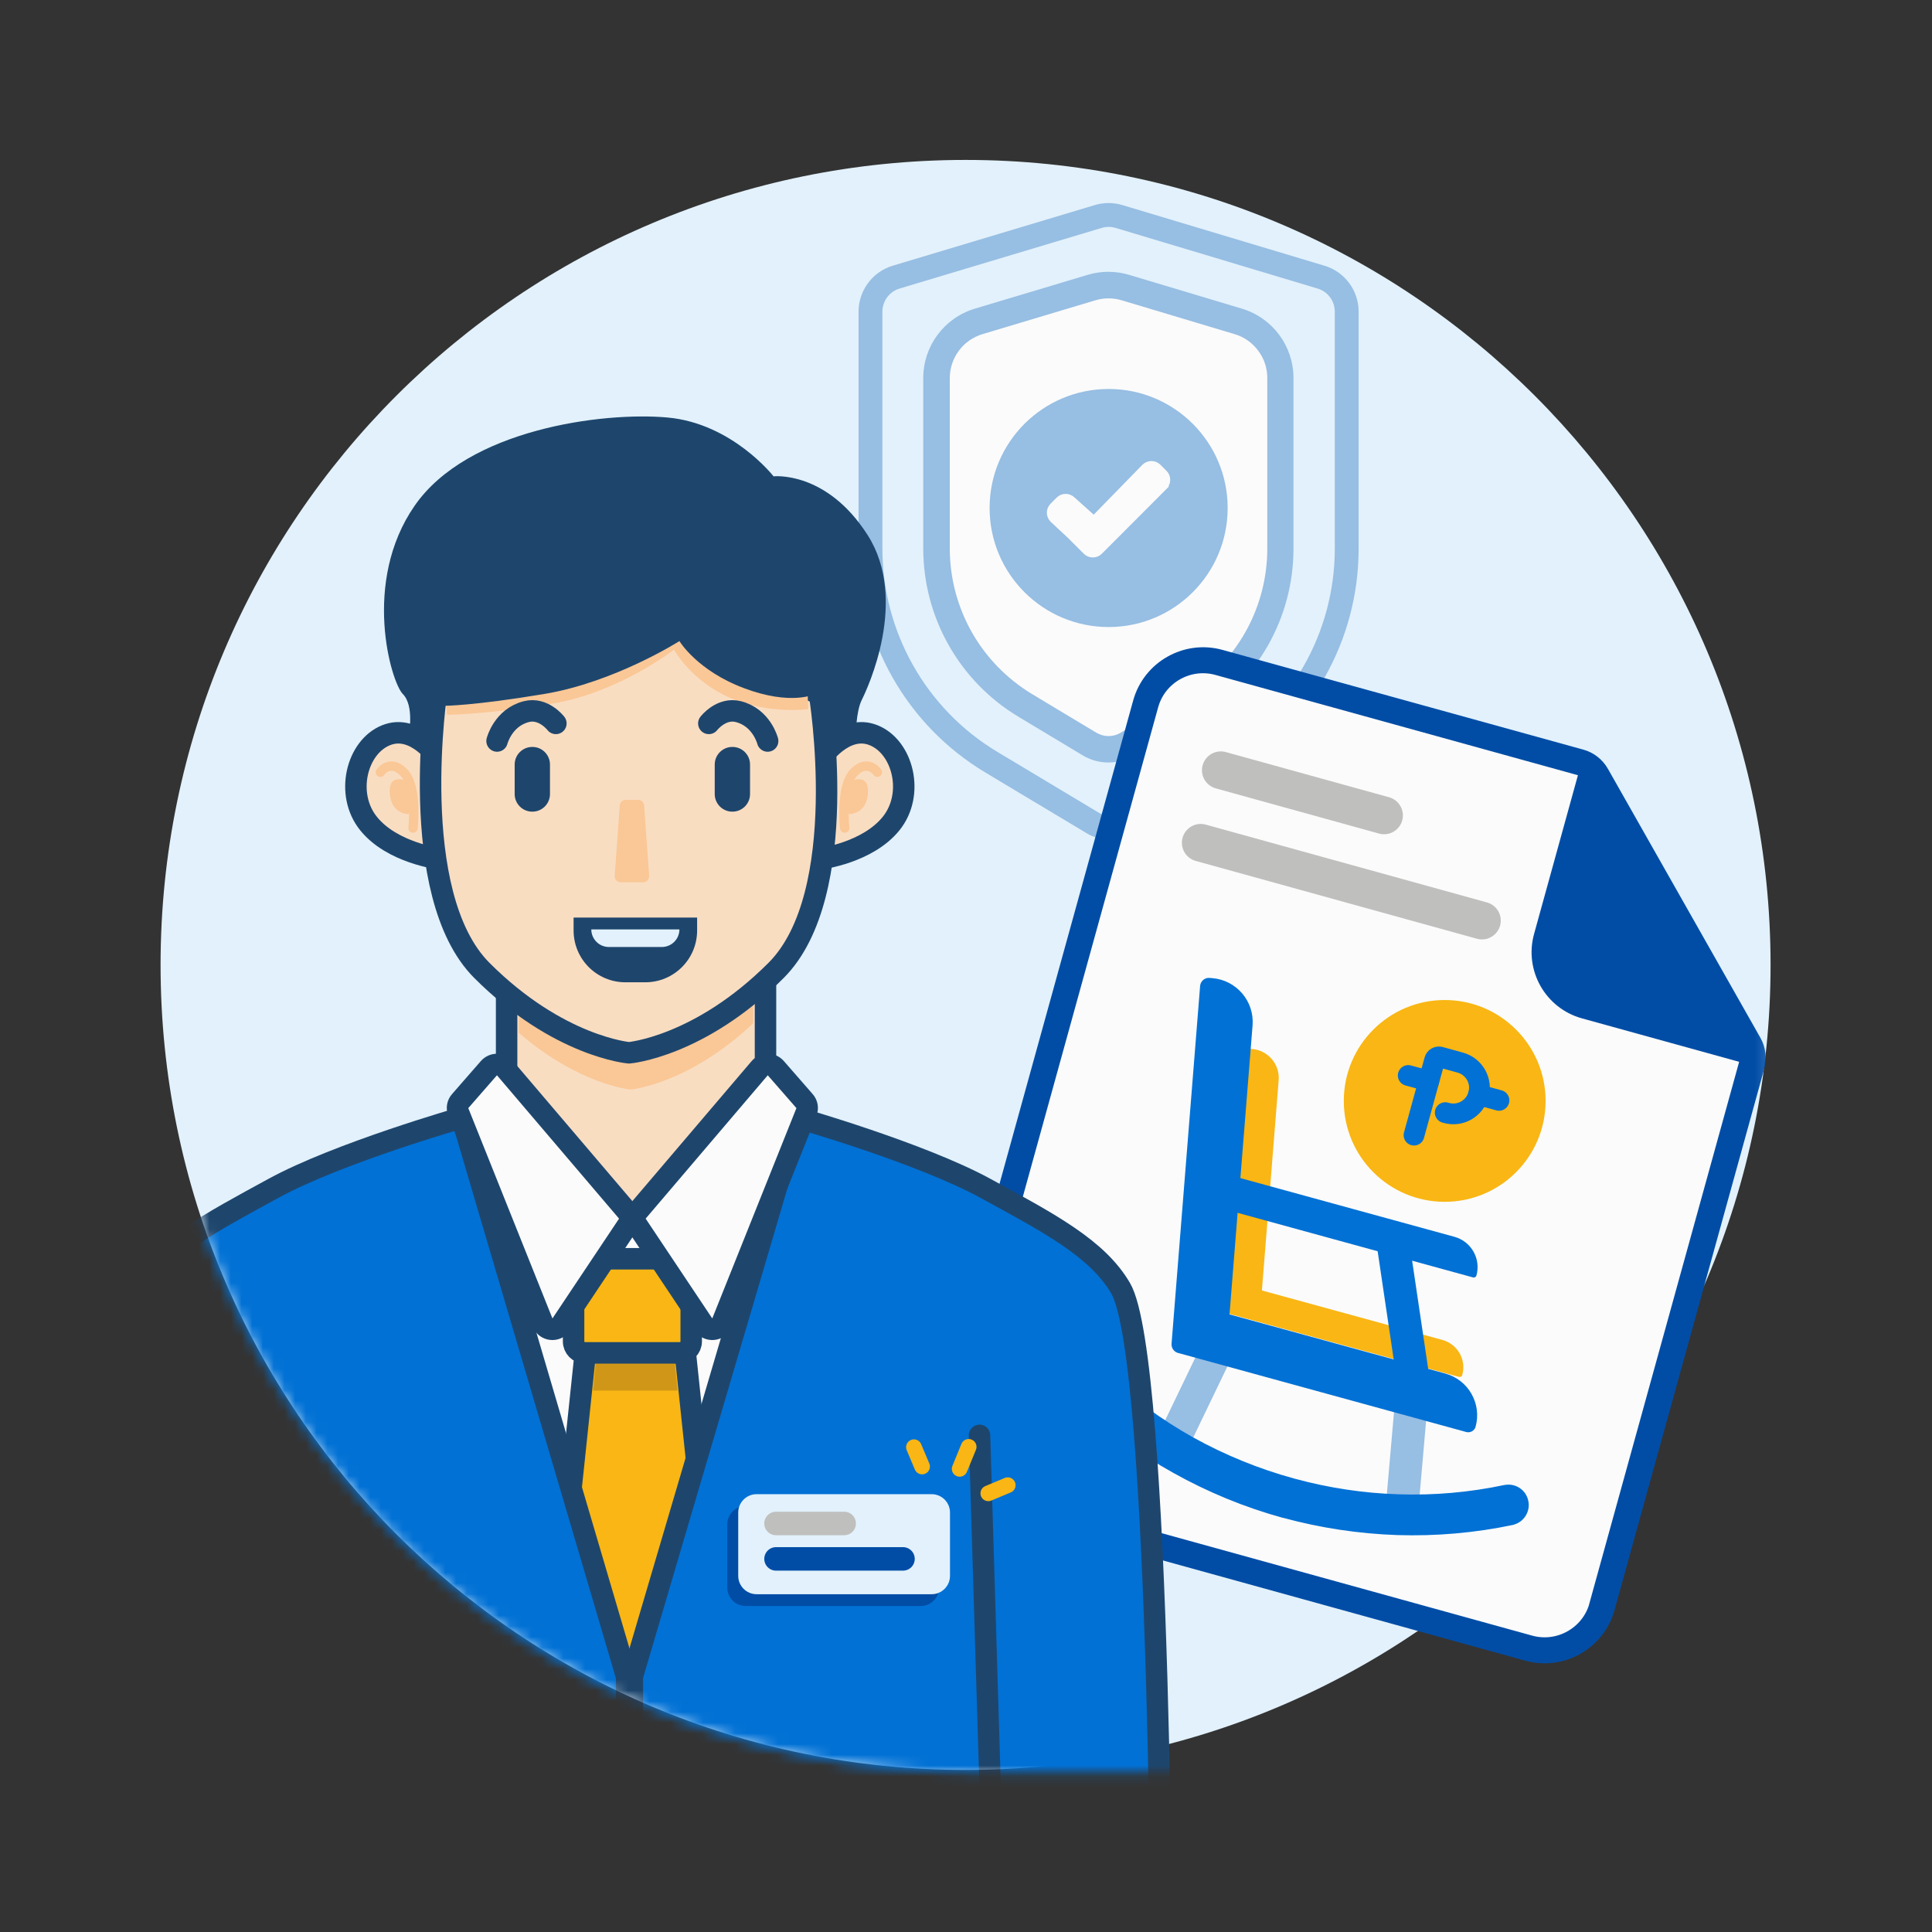
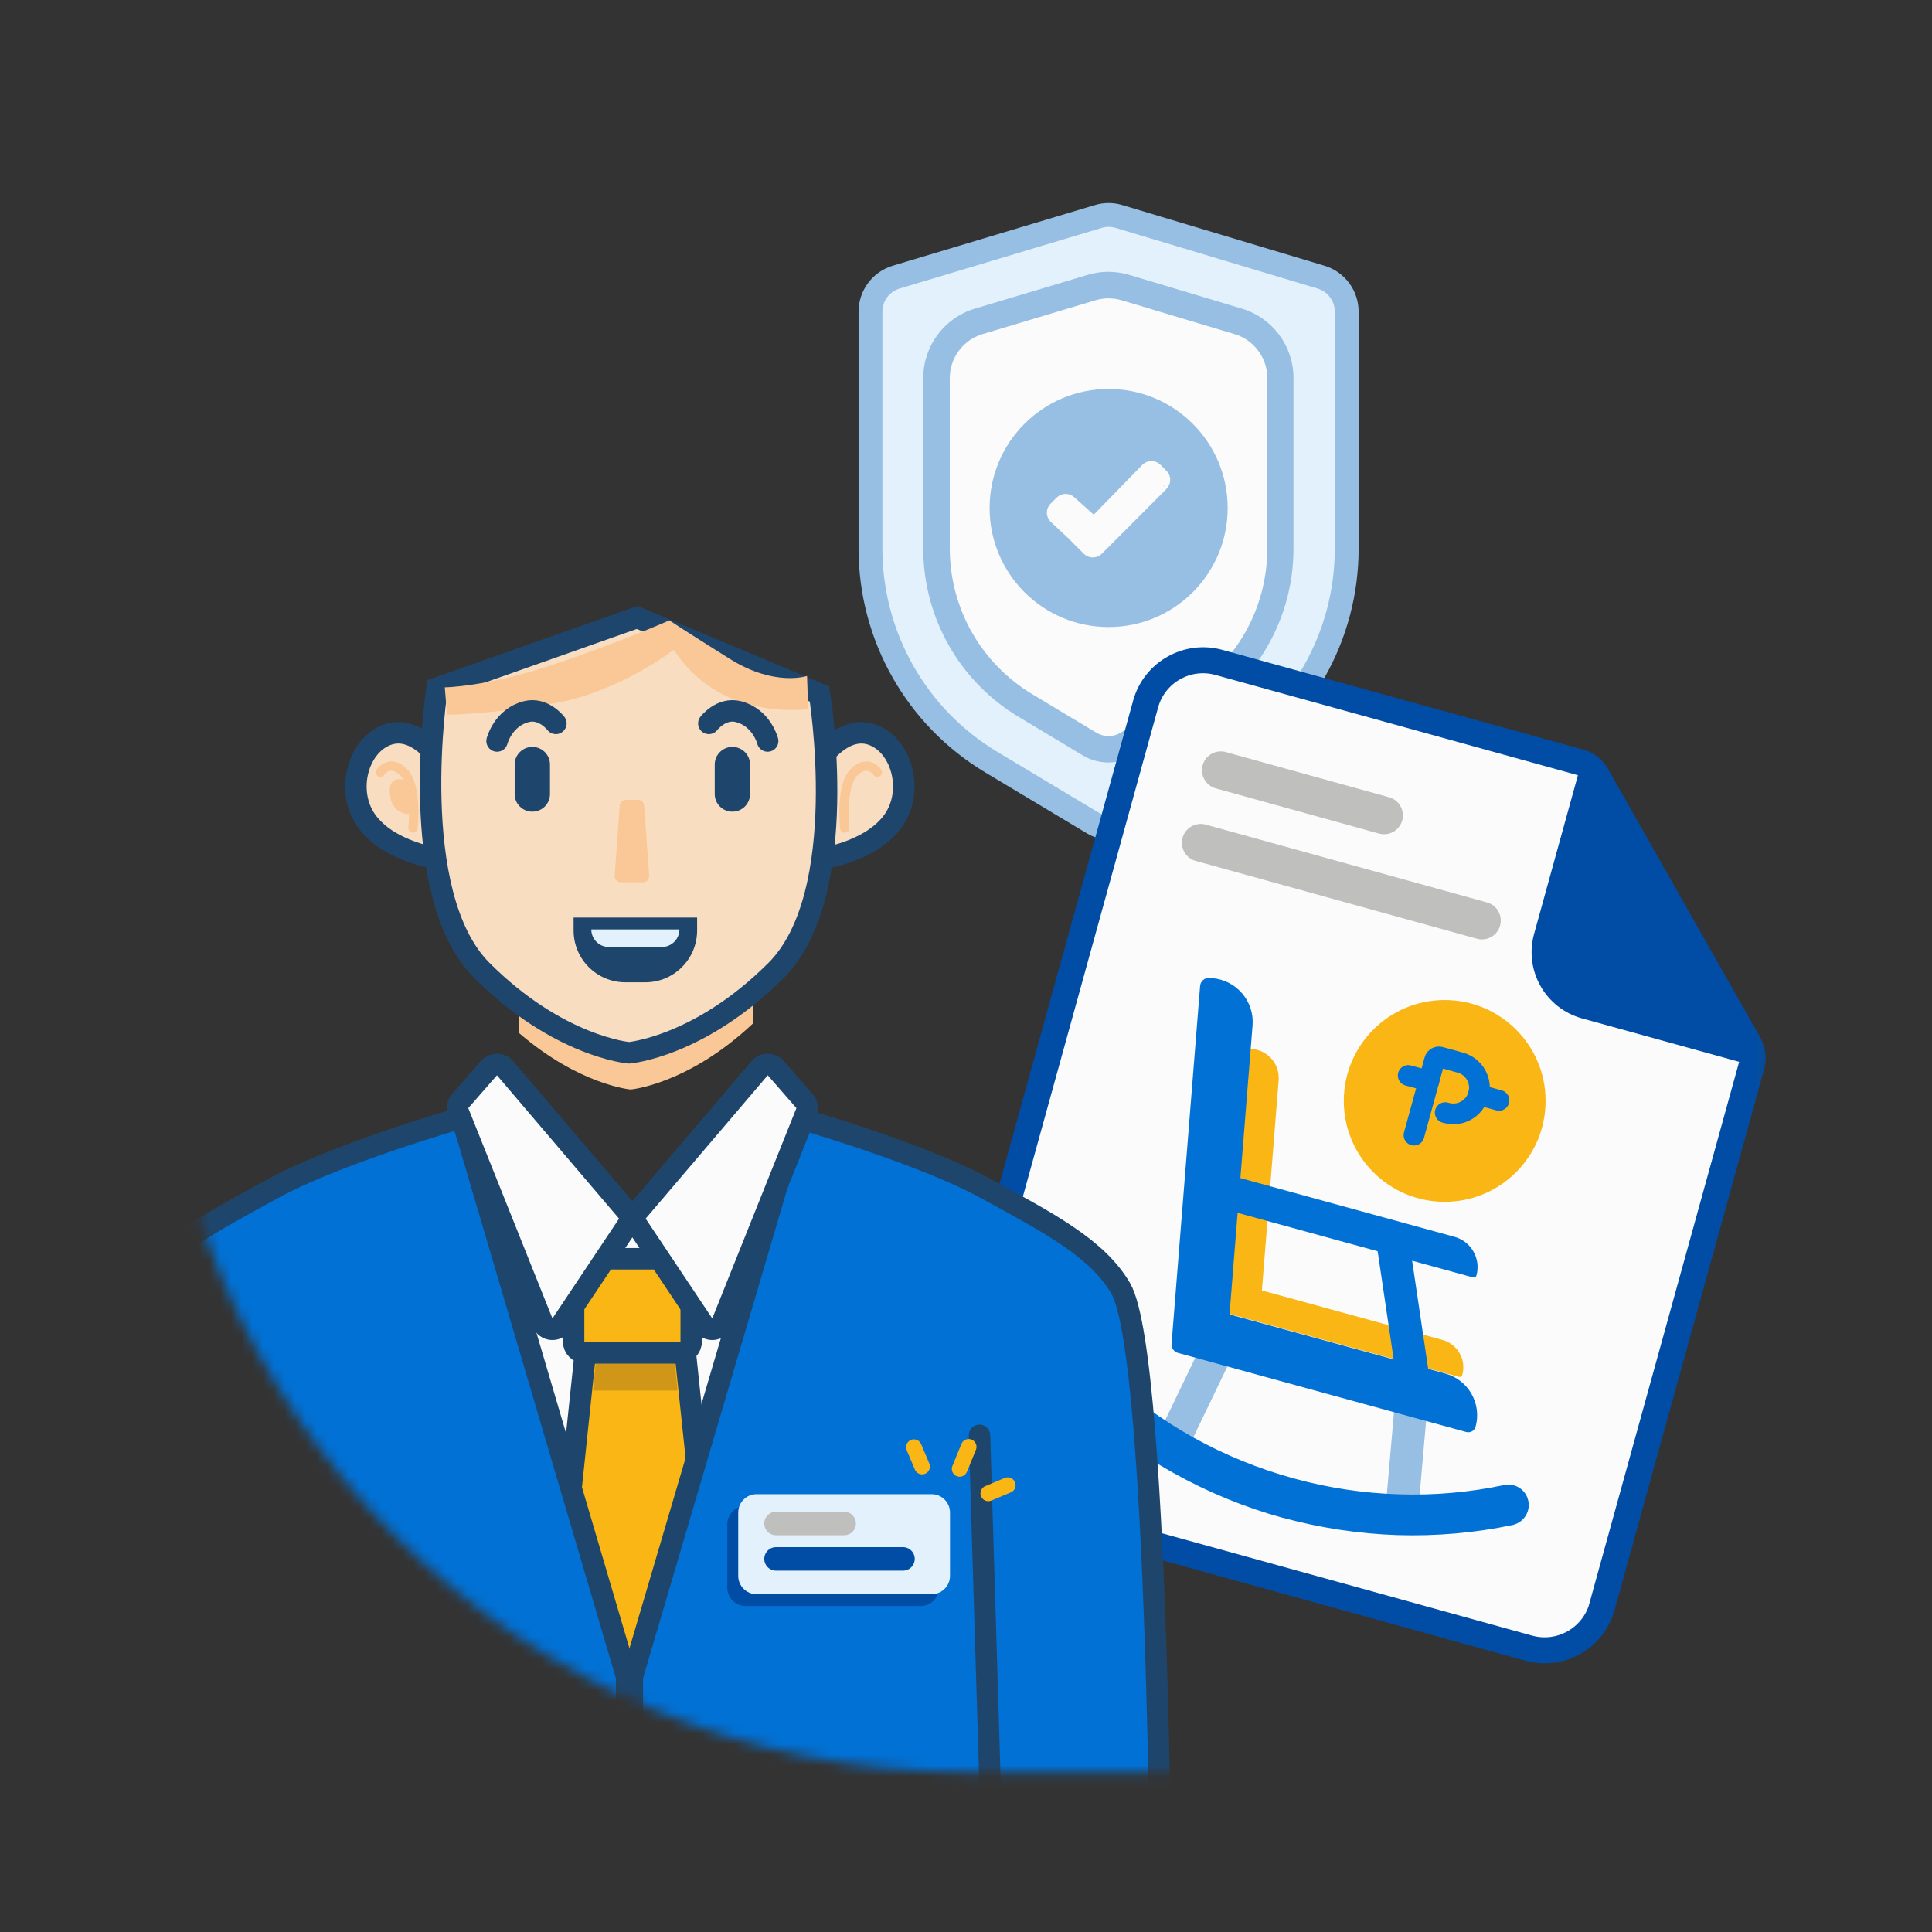
<svg xmlns="http://www.w3.org/2000/svg" width="180" height="180" viewBox="0 0 180 180" fill="none">
  <rect x="0" y="0" width="180" height="180" fill="#333333" stroke="none" />
  <mask id="mask0_2021_13388" style="mask-type:luminance" maskUnits="userSpaceOnUse" x="0" y="0" width="180" height="180">
    <path d="M180 0H0V180H180V0Z" fill="white" />
  </mask>
  <g mask="url(#mask0_2021_13388)">
    <g opacity="0.98">
-       <path d="M89.96 164.9C131.381 164.9 164.96 131.322 164.96 89.9C164.96 48.479 131.381 14.9 89.96 14.9C48.539 14.9 14.96 48.479 14.96 89.9C14.96 131.322 48.539 164.9 89.96 164.9Z" fill="#E5F5FF" />
      <mask id="mask1_2021_13388" style="mask-type:luminance" maskUnits="userSpaceOnUse" x="14" y="15" width="152" height="151">
        <path d="M164.87 165.1H89.87C48.45 165.1 14.87 131.52 14.87 90.1C14.87 48.68 48.45 15.1 89.87 15.1C110.8 15.1 165.13 15.91 165.13 15.91C165.13 15.91 164.87 69.62 164.87 90.1V165.1Z" fill="white" />
      </mask>
      <g mask="url(#mask1_2021_13388)">
        <path d="M114.21 71.01L104.72 76.7C103.84 77.23 102.74 77.23 101.85 76.7L92.36 71.01C85.37 66.82 81.1 59.26 81.1 51.12V29.04C81.1 27.56 82.07 26.25 83.49 25.82L102.32 20.17C102.95 19.98 103.62 19.98 104.25 20.17L123.08 25.82C124.5 26.25 125.47 27.55 125.47 29.04V51.12C125.47 59.27 121.19 66.82 114.21 71.01Z" fill="#E5F5FF" stroke="#99C1E7" stroke-width="2.22" />
        <path d="M103.29 69.809C102.67 69.809 102.06 69.639 101.53 69.319L95.54 65.719C93.019 64.209 90.93 62.059 89.48 59.499C88.029 56.939 87.269 54.039 87.269 51.099V35.209C87.269 34.019 87.65 32.879 88.359 31.919C89.07 30.959 90.049 30.279 91.2 29.929L101.71 26.779C102.22 26.629 102.76 26.549 103.29 26.549C103.82 26.549 104.36 26.629 104.87 26.779L115.38 29.929C116.52 30.269 117.5 30.959 118.22 31.919C118.93 32.879 119.31 34.009 119.31 35.209V51.109C119.31 54.049 118.55 56.949 117.1 59.509C115.65 62.069 113.56 64.209 111.04 65.729L105.05 69.319C104.52 69.639 103.91 69.809 103.29 69.809Z" fill="white" />
        <path d="M103.29 68.579C103.69 68.579 104.07 68.469 104.41 68.269L110.4 64.679C112.74 63.279 114.68 61.279 116.02 58.909C117.36 56.539 118.07 53.849 118.07 51.119V35.219C118.07 34.289 117.78 33.409 117.22 32.669C116.67 31.929 115.91 31.389 115.02 31.129L104.51 27.979C104.11 27.859 103.7 27.799 103.28 27.799C102.86 27.799 102.45 27.859 102.05 27.979L91.54 31.129C90.65 31.399 89.889 31.929 89.34 32.669C88.79 33.409 88.49 34.299 88.49 35.219V51.109C88.49 53.829 89.2 56.529 90.54 58.899C91.879 61.269 93.829 63.259 96.159 64.669L102.15 68.269C102.49 68.469 102.88 68.579 103.27 68.579M103.27 71.039C102.44 71.039 101.61 70.819 100.88 70.379L94.889 66.779C89.389 63.479 86.019 57.529 86.019 51.109V35.219C86.019 32.239 87.969 29.619 90.82 28.759L101.33 25.609C102.59 25.229 103.94 25.229 105.2 25.609L115.71 28.759C118.56 29.619 120.51 32.239 120.51 35.219V51.119C120.51 57.539 117.14 63.489 111.64 66.789L105.65 70.379C104.91 70.819 104.09 71.039 103.26 71.039H103.27Z" fill="#99C1E7" />
        <path d="M103.289 58.42C109.414 58.42 114.379 53.455 114.379 47.33C114.379 41.205 109.414 36.24 103.289 36.24C97.164 36.24 92.199 41.205 92.199 47.33C92.199 53.455 97.164 58.42 103.289 58.42Z" fill="#99C1E7" />
-         <path d="M108.21 45.071L103.65 49.641L102.17 51.121C101.97 51.311 101.66 51.311 101.46 51.121L99.98 49.641L98.35 48.121C98.159 47.921 98.159 47.611 98.35 47.411L98.93 46.831C99.12 46.641 99.439 46.641 99.639 46.831L101.77 48.741C101.85 48.821 101.99 48.821 102.07 48.741L106.92 43.771C107.12 43.581 107.43 43.581 107.63 43.771L108.21 44.351C108.4 44.541 108.4 44.861 108.21 45.051V45.071Z" fill="white" stroke="white" stroke-width="1.35" stroke-miterlimit="10" />
+         <path d="M108.21 45.071L103.65 49.641L102.17 51.121C101.97 51.311 101.66 51.311 101.46 51.121L99.98 49.641L98.35 48.121C98.159 47.921 98.159 47.611 98.35 47.411L98.93 46.831C99.12 46.641 99.439 46.641 99.639 46.831L101.77 48.741C101.85 48.821 101.99 48.821 102.07 48.741L106.92 43.771C107.12 43.581 107.43 43.581 107.63 43.771L108.21 44.351C108.4 44.541 108.4 44.861 108.21 45.051V45.071" fill="white" stroke="white" stroke-width="1.35" stroke-miterlimit="10" />
        <path d="M162.57 97.82L162.72 98.09L148.09 151.01C147.57 152.9 145.58 154.02 143.69 153.49L90.98 138.91C89.08 138.38 87.96 136.41 88.48 134.52L107.92 64.24C108.44 62.35 110.42 61.22 112.32 61.75L147.67 71.53L147.75 71.66L147.84 71.34L162.88 97.9L162.57 97.81V97.82Z" fill="white" />
        <path d="M163.569 96.92L149.379 71.89C148.939 71.11 148.219 70.55 147.369 70.32L113.759 61.03C110.439 60.11 106.979 62.07 106.059 65.39L87.469 132.61C86.549 135.93 88.519 139.38 91.84 140.3L142.249 154.24C145.569 155.16 149.019 153.2 149.939 149.88L163.879 99.48C164.119 98.61 164.009 97.7 163.579 96.93L163.569 96.92ZM148.579 149.49C147.869 152.07 145.189 153.58 142.619 152.87L92.21 138.93C89.639 138.22 88.129 135.54 88.84 132.97L107.419 65.77C108.129 63.19 110.809 61.69 113.369 62.4L147.749 71.91L148.139 72.6L162.319 97.62L162.719 98.32L148.569 149.49H148.579Z" fill="#004EA8" stroke="#004EA8" stroke-miterlimit="10" />
        <path d="M162.8 99.14L147.39 94.88C143.98 93.94 141.98 90.41 142.93 87L147.19 71.58L155.3 85.89L162.8 99.13V99.14Z" fill="#004EA8" />
        <path d="M113.739 71.76L128.949 75.97" stroke="#C2C2C1" stroke-width="3.51" stroke-miterlimit="10" stroke-linecap="round" />
        <path d="M111.869 78.519L138.069 85.769" stroke="#C2C2C1" stroke-width="3.51" stroke-miterlimit="10" stroke-linecap="round" />
        <path d="M136.239 128.1C136.199 128.24 136.059 128.32 135.919 128.28L114.489 122.4C114.309 122.37 114.179 122.22 114.199 122.03L116.109 98.04C116.129 97.85 116.289 97.71 116.479 97.73H116.659C118.139 97.86 119.249 99.16 119.129 100.64L117.569 120.23L134.389 124.84C135.799 125.23 136.629 126.68 136.239 128.09V128.1Z" fill="#FDB913" />
        <path d="M130.089 128.288L133.106 127.84L131.33 115.871L128.314 116.319L130.089 128.288Z" fill="#0072D8" />
        <path d="M115.269 125.409L112.521 124.086L107.273 134.989L110.022 136.312L115.269 125.409Z" fill="#99C1E7" />
        <path d="M129.008 141.516L132.047 141.781L133.097 129.727L130.059 129.462L129.008 141.516Z" fill="#99C1E7" />
        <path d="M140.85 141.74C137.36 142.47 133.779 142.78 130.209 142.67C126.629 142.55 123.069 142.01 119.619 141.07H119.589C116.069 140.1 112.669 138.7 109.489 136.92C106.299 135.15 103.329 132.98 100.669 130.49C100.039 129.9 100.009 128.92 100.589 128.3C101.189 127.67 102.169 127.65 102.789 128.24C102.799 128.25 102.81 128.26 102.82 128.27C105.3 130.57 108.05 132.58 111 134.23C113.98 135.88 117.159 137.18 120.449 138.08L120.519 138.1C123.709 138.97 127 139.47 130.309 139.57C133.63 139.68 136.959 139.39 140.209 138.7H140.239C140.639 138.62 141.049 138.7 141.399 138.93C141.739 139.16 141.969 139.51 142.049 139.92C142.219 140.74 141.679 141.56 140.859 141.73L140.85 141.74Z" fill="#0072D8" stroke="#0072D8" stroke-width="0.7" stroke-miterlimit="10" />
        <path d="M114.793 109.549L135.508 115.231C137.07 115.66 137.987 117.27 137.558 118.832C137.521 118.967 137.383 119.054 137.239 119.014L113.949 112.625L114.79 109.558L114.793 109.549Z" fill="#0072D8" />
        <path d="M137.14 132.83C137.09 133.02 136.89 133.13 136.7 133.08L109.91 125.73C109.66 125.69 109.48 125.47 109.5 125.22L112.16 91.89C112.18 91.63 112.41 91.43 112.67 91.46L112.92 91.48C114.98 91.65 116.51 93.45 116.35 95.5L114.18 122.72L134.57 128.31C136.53 128.85 137.68 130.87 137.14 132.83Z" fill="#0072D8" stroke="#0072D8" stroke-width="0.7" stroke-miterlimit="10" />
        <path d="M134.599 111.97C139.791 111.97 143.999 107.761 143.999 102.57C143.999 97.378 139.791 93.17 134.599 93.17C129.408 93.17 125.199 97.378 125.199 102.57C125.199 107.761 129.408 111.97 134.599 111.97Z" fill="#FDB913" />
        <path d="M131.739 105.76L133.659 98.77C133.719 98.55 133.939 98.43 134.159 98.48L136.049 99C137.349 99.36 138.109 100.7 137.749 101.99C137.389 103.29 136.049 104.05 134.759 103.69L134.649 103.66" stroke="#0072D8" stroke-width="1.93" stroke-linecap="round" stroke-linejoin="round" />
        <path d="M133.119 100.719L131.199 100.199" stroke="#0072D8" stroke-width="1.93" stroke-linecap="round" stroke-linejoin="round" />
        <path d="M139.659 102.52L137.739 101.99" stroke="#0072D8" stroke-width="1.93" stroke-linecap="round" stroke-linejoin="round" />
-         <path d="M71.32 91.519V113.45H70.43H47.2V91.519H71.32Z" fill="#FDE0C4" stroke="#1E466E" stroke-width="2" stroke-miterlimit="10" />
        <path d="M76.46 70.689C76.46 70.689 78.65 67.398 81.39 68.499C84.13 69.599 85.23 73.978 83.03 76.719C80.83 79.459 76.45 80.008 76.45 80.008V70.689H76.46Z" fill="#FDE0C4" stroke="#1E466E" stroke-width="2" stroke-miterlimit="10" />
        <path d="M70.17 92.318V95.338C64.11 101.048 58.76 101.508 58.76 101.508C58.76 101.508 53.98 101.098 48.34 96.228V92.318H70.18H70.17Z" fill="#FECA98" />
        <path d="M40.9 70.689C40.9 70.689 38.71 67.398 35.97 68.499C33.23 69.599 32.13 73.978 34.33 76.719C36.52 79.459 40.91 80.008 40.91 80.008V70.689H40.9Z" fill="#FDE0C4" stroke="#1E466E" stroke-width="2" stroke-miterlimit="10" />
        <path d="M72.3 90.417C65.17 97.547 58.6 98.087 58.6 98.087C58.6 98.087 52.02 97.537 44.9 90.417C37.77 83.287 40.72 64.107 40.72 64.107L59.36 57.527L76.35 64.657C76.35 64.657 79.43 83.297 72.3 90.417Z" fill="#FDE0C4" stroke="#1E466E" stroke-width="2" stroke-miterlimit="10" />
        <path d="M41.66 66.589C41.66 66.589 45.279 66.589 51.489 65.549C57.699 64.509 62.789 60.529 62.789 60.529C62.789 60.529 64.429 63.479 68.049 65.029C71.669 66.579 75.299 66.069 75.299 66.069L75.189 62.979C75.189 62.979 72.189 63.999 68.049 61.419C63.909 58.829 62.359 57.799 62.359 57.799C62.359 57.799 57.699 59.869 51.489 61.939C45.279 64.009 41.44 64.039 41.44 64.039L41.649 66.599L41.66 66.589Z" fill="#FECA98" />
-         <path d="M63.3 59.729C63.3 59.729 57.27 63.569 50.69 64.659C44.11 65.759 41.37 65.759 41.37 65.759L40.82 69.049L38.08 68.499C38.08 68.499 38.63 65.759 37.53 64.659C36.43 63.559 33.69 54.239 38.63 47.119C43.56 39.989 56.17 38.349 62.2 38.899C68.23 39.449 72.07 44.379 72.07 44.379C72.07 44.379 77 43.829 80.84 49.859C84.68 55.889 80.84 64.109 80.29 65.209C79.74 66.309 79.74 68.499 79.74 68.499C79.74 68.499 79.19 68.499 78.1 69.599C77.55 70.149 76.46 70.699 76.46 70.699L75.91 64.669C75.91 64.669 73.72 65.769 69.33 64.119C64.94 62.479 63.3 59.729 63.3 59.729Z" fill="#1E466E" />
        <path d="M49.6 69.59H49.59C48.684 69.59 47.95 70.324 47.95 71.23V73.98C47.95 74.886 48.684 75.62 49.59 75.62H49.6C50.506 75.62 51.24 74.886 51.24 73.98V71.23C51.24 70.324 50.506 69.59 49.6 69.59Z" fill="#1E466E" />
        <path d="M68.24 69.59H68.23C67.324 69.59 66.59 70.324 66.59 71.23V73.98C66.59 74.886 67.324 75.62 68.23 75.62H68.24C69.146 75.62 69.88 74.886 69.88 73.98V71.23C69.88 70.324 69.146 69.59 68.24 69.59Z" fill="#1E466E" />
        <path d="M51.79 67.398C51.79 67.398 50.64 65.898 49.05 66.298C46.86 66.848 46.31 69.038 46.31 69.038" stroke="#1E466E" stroke-width="2" stroke-linecap="round" stroke-linejoin="round" />
        <path d="M66.04 67.398C66.04 67.398 67.19 65.898 68.78 66.298C70.97 66.848 71.52 69.038 71.52 69.038" stroke="#1E466E" stroke-width="2" stroke-linecap="round" stroke-linejoin="round" />
        <path d="M53.44 85.488H64.949V86.688C64.949 89.358 62.789 91.518 60.119 91.518H58.269C55.599 91.518 53.44 89.358 53.44 86.688V85.488Z" fill="#1E466E" />
        <path d="M55.08 86.59H63.3C63.3 87.5 62.56 88.23 61.66 88.23H56.73C55.82 88.23 55.09 87.49 55.09 86.59H55.08Z" fill="#E5F5FF" />
        <path d="M59.92 82.2H57.83C57.51 82.2 57.25 81.93 57.27 81.6L57.74 75.04C57.76 74.749 58 74.519 58.3 74.519H59.45C59.74 74.519 59.99 74.749 60.01 75.04L60.48 81.6C60.5 81.919 60.25 82.2 59.92 82.2Z" fill="#FECA98" />
        <path d="M72.07 112.898H45.21V147.438H72.07V112.898Z" fill="white" />
        <path d="M63.329 117.277H54.509C53.919 117.277 53.44 117.756 53.44 118.347V124.977C53.44 125.568 53.919 126.047 54.509 126.047H63.329C63.92 126.047 64.399 125.568 64.399 124.977V118.347C64.399 117.756 63.92 117.277 63.329 117.277Z" fill="#FDB913" stroke="#1E466E" stroke-width="2" stroke-miterlimit="10" />
        <path d="M54.529 126.059H63.849L68.239 167.719H50.149L54.529 126.059Z" fill="#FDB913" stroke="#1E466E" stroke-width="2" stroke-miterlimit="10" />
        <path d="M91.26 133.729L92.9 187.999H58.91V156.209L74.26 104.129C74.26 104.129 85.77 107.419 91.8 110.709C97.83 113.999 102.25 116.329 104.41 120.029C108.25 126.609 108.24 187.829 108.24 187.829L90.16 187.999" fill="#0072D8" />
        <path d="M91.26 133.729L92.9 187.999H58.91V156.209L74.26 104.129C74.26 104.129 85.77 107.419 91.8 110.709C97.83 113.999 102.25 116.329 104.41 120.029C108.25 126.609 108.24 187.829 108.24 187.829L90.16 187.999" stroke="#1E466E" stroke-width="2" stroke-linecap="round" stroke-linejoin="round" />
        <path d="M26.03 133.729L24.39 187.999H58.38V156.209L43.03 104.129C43.03 104.129 31.52 107.419 25.49 110.709C19.46 113.999 15.04 116.329 12.88 120.029C9.04 126.609 9.56 187.829 9.56 187.829L27.13 187.999" fill="#0072D8" />
        <path d="M26.03 133.729L24.39 187.999H58.38V156.209L43.03 104.129C43.03 104.129 31.52 107.419 25.49 110.709C19.46 113.999 15.04 116.329 12.88 120.029C9.04 126.609 9.56 187.829 9.56 187.829L27.13 187.999" stroke="#1E466E" stroke-width="2" stroke-linecap="round" stroke-linejoin="round" />
        <path d="M59.4 112.879L70.78 99.519C71.17 99.059 71.88 99.059 72.28 99.519L74.96 102.589C75.21 102.869 75.27 103.259 75.13 103.609L67.28 123.229C66.98 123.969 65.98 124.069 65.54 123.409L59.32 114.089C59.07 113.719 59.1 113.239 59.39 112.899L59.4 112.879Z" fill="white" stroke="#1E466E" stroke-width="2" stroke-linecap="round" stroke-linejoin="round" />
        <path d="M58.43 112.879L47.05 99.519C46.66 99.059 45.95 99.059 45.55 99.519L42.87 102.589C42.62 102.869 42.56 103.259 42.7 103.609L50.55 123.229C50.85 123.969 51.85 124.069 52.29 123.409L58.51 114.089C58.76 113.719 58.73 113.239 58.44 112.899L58.43 112.879Z" fill="white" stroke="#1E466E" stroke-width="2" stroke-linecap="round" stroke-linejoin="round" />
        <path d="M85.78 140.309H69.47C68.525 140.309 67.76 141.074 67.76 142.019V147.919C67.76 148.863 68.525 149.629 69.47 149.629H85.78C86.724 149.629 87.49 148.863 87.49 147.919V142.019C87.49 141.074 86.724 140.309 85.78 140.309Z" fill="#004EA8" />
        <path d="M86.799 139.209H70.489C69.545 139.209 68.779 139.975 68.779 140.919V146.819C68.779 147.763 69.545 148.529 70.489 148.529H86.799C87.744 148.529 88.509 147.763 88.509 146.819V140.919C88.509 139.975 87.744 139.209 86.799 139.209Z" fill="#E5F5FF" />
        <path d="M72.3 141.939H78.65" stroke="#C2C2C1" stroke-width="2.19" stroke-miterlimit="10" stroke-linecap="round" />
        <path d="M72.3 145.238H84.13" stroke="#004EA8" stroke-width="2.19" stroke-miterlimit="10" stroke-linecap="round" />
        <path d="M81.74 71.949C81.74 71.949 80.87 70.649 79.57 71.949C78.27 73.249 78.7 77.149 78.7 77.149" stroke="#FECA98" stroke-width="0.87" stroke-linecap="round" stroke-linejoin="round" />
-         <path d="M79.14 75.85C79.14 75.85 80.87 75.85 80.87 73.68C80.87 71.95 79.14 72.809 79.14 72.809C79.14 72.809 78.71 73.68 78.71 74.54C78.71 75.4 79.14 75.84 79.14 75.84V75.85Z" fill="#FECA98" />
        <path d="M55.5 127.068H62.88L63.13 129.558H55.25L55.5 127.068Z" fill="#D39816" />
        <path d="M35.44 71.949C35.44 71.949 36.309 70.649 37.609 71.949C38.909 73.249 38.479 77.149 38.479 77.149" stroke="#FECA98" stroke-width="0.87" stroke-linecap="round" stroke-linejoin="round" />
        <path d="M38.04 75.85C38.04 75.85 36.31 75.85 36.31 73.68C36.31 71.95 38.04 72.809 38.04 72.809C38.04 72.809 38.47 73.68 38.47 74.54C38.47 75.409 38.04 75.84 38.04 75.84V75.85Z" fill="#FECA98" />
        <path d="M89.409 136.851L90.249 134.801" stroke="#FDB913" stroke-width="1.46" stroke-linecap="round" stroke-linejoin="round" />
        <path d="M85.909 136.632L85.149 134.832" stroke="#FDB913" stroke-width="1.46" stroke-linecap="round" stroke-linejoin="round" />
        <path d="M93.889 138.371L92.079 139.131" stroke="#FDB913" stroke-width="1.46" stroke-linecap="round" stroke-linejoin="round" />
      </g>
    </g>
  </g>
</svg>